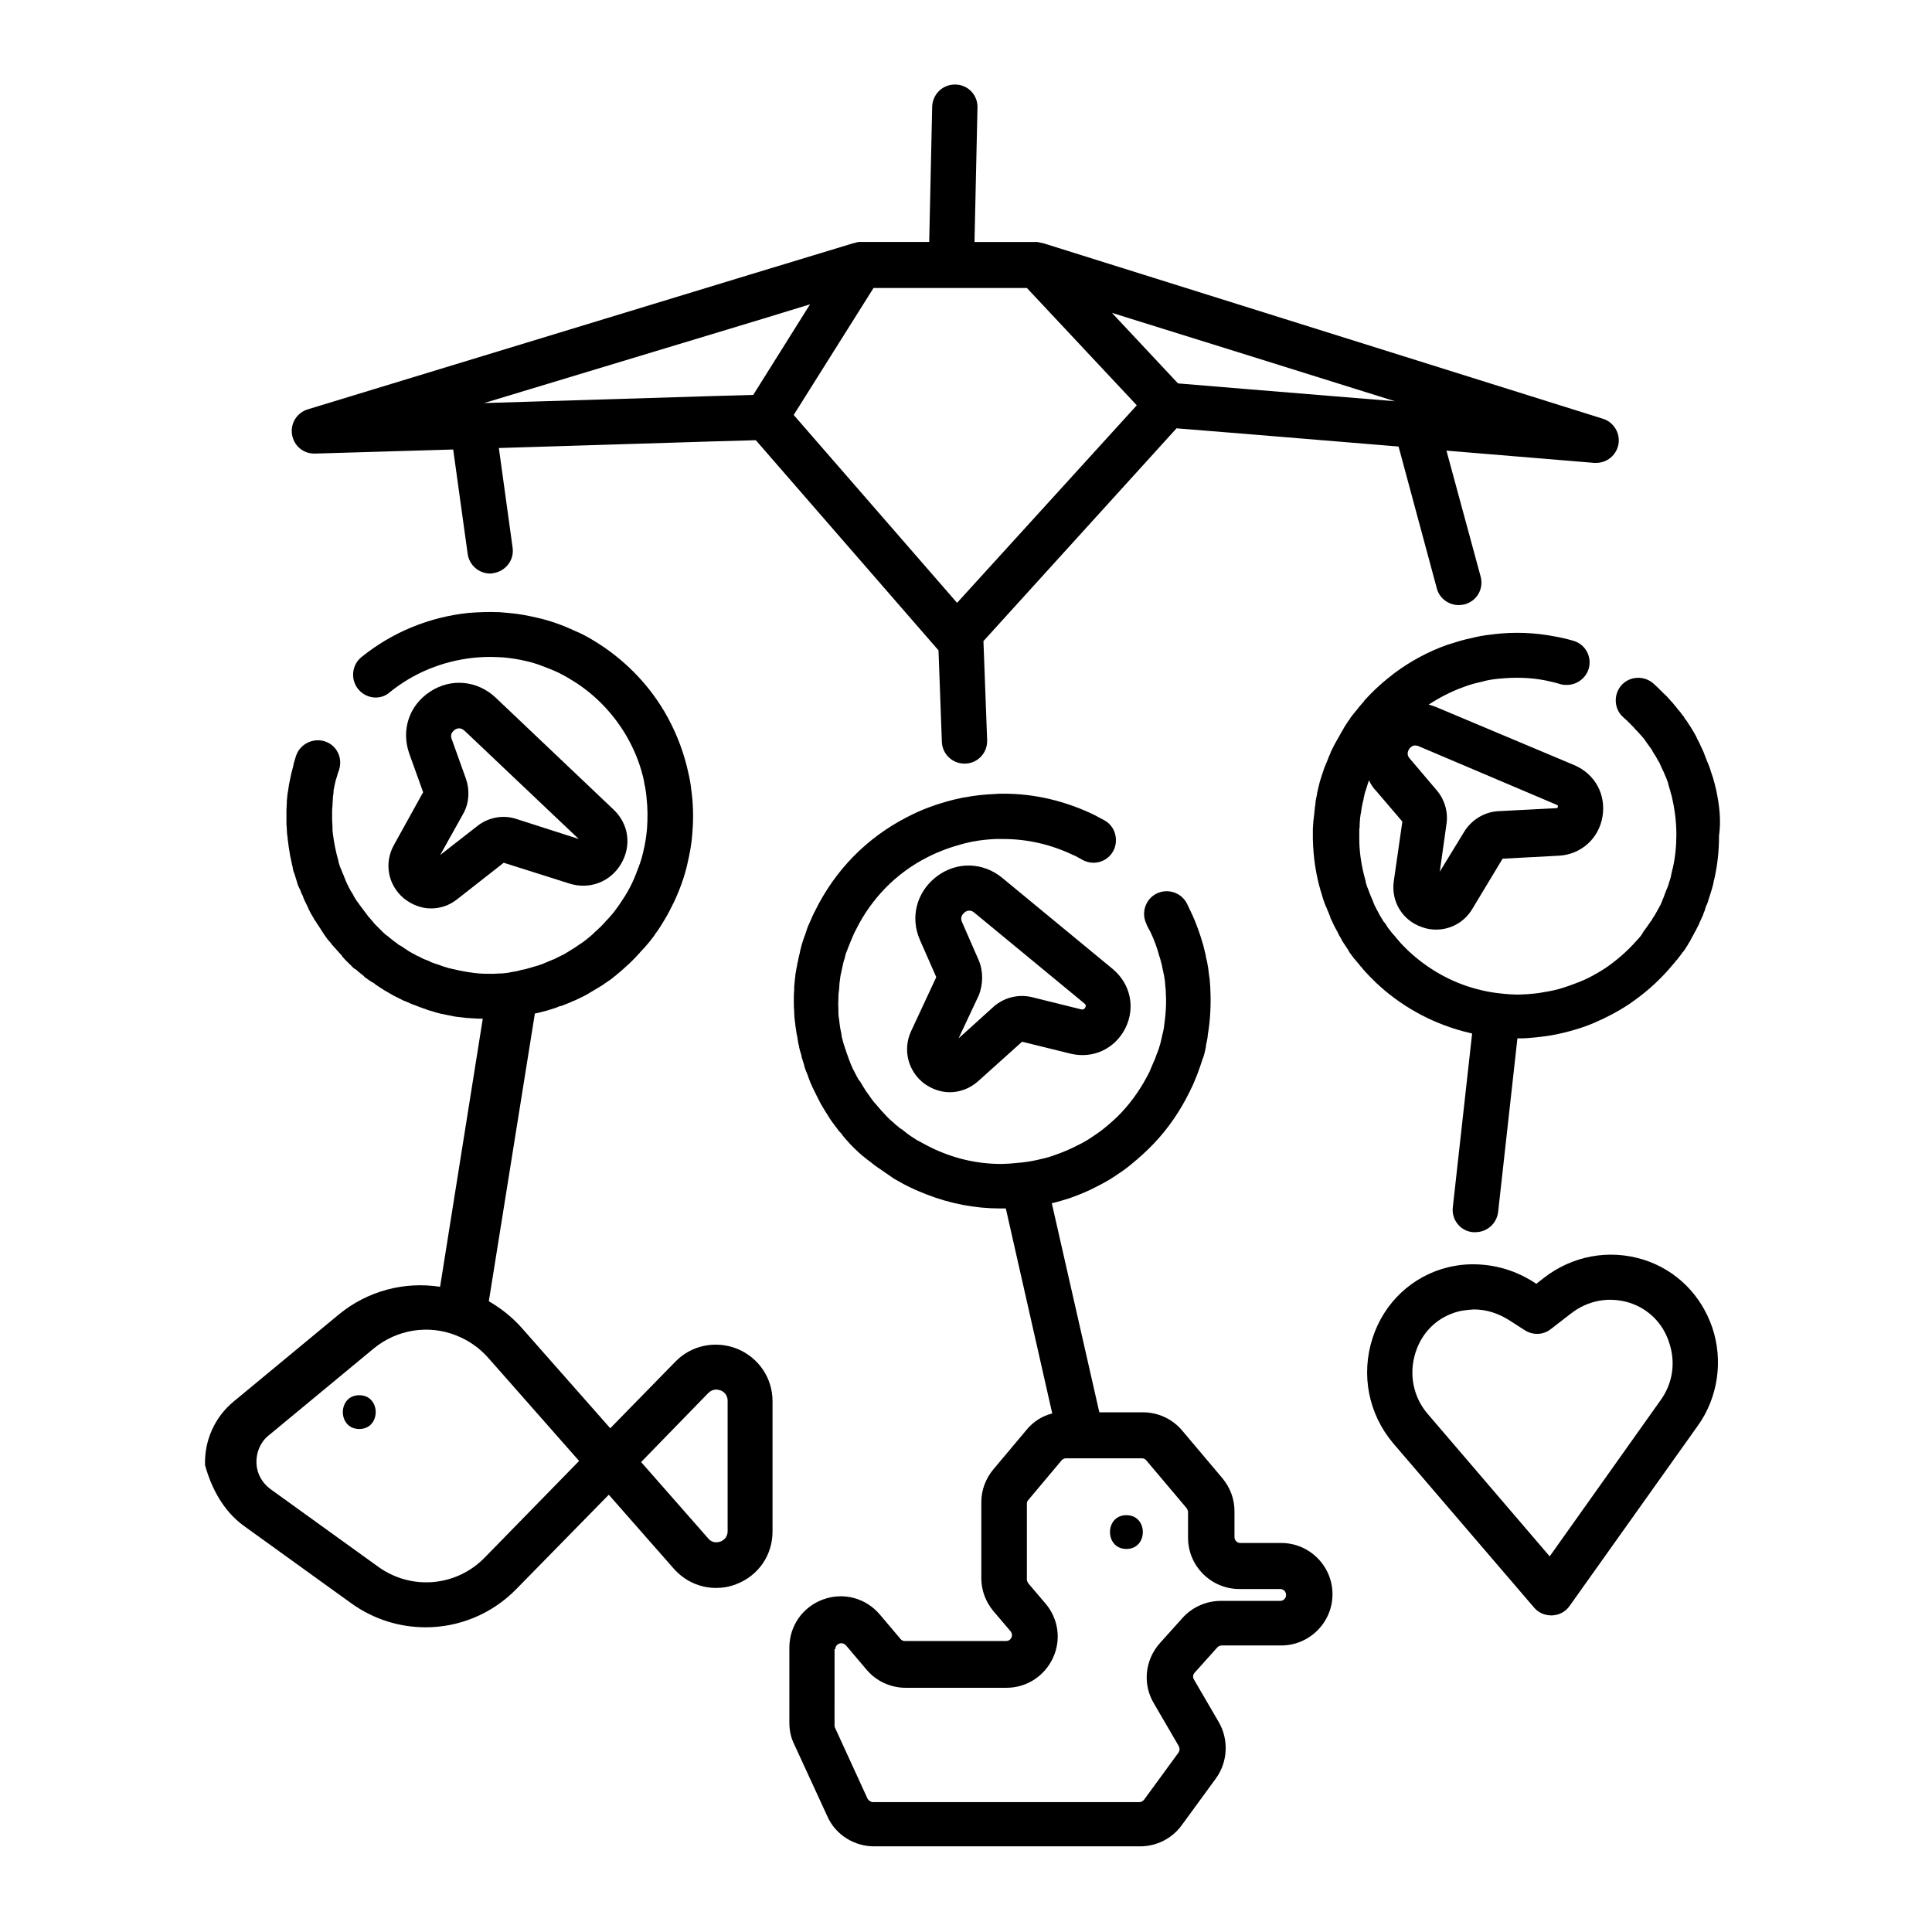
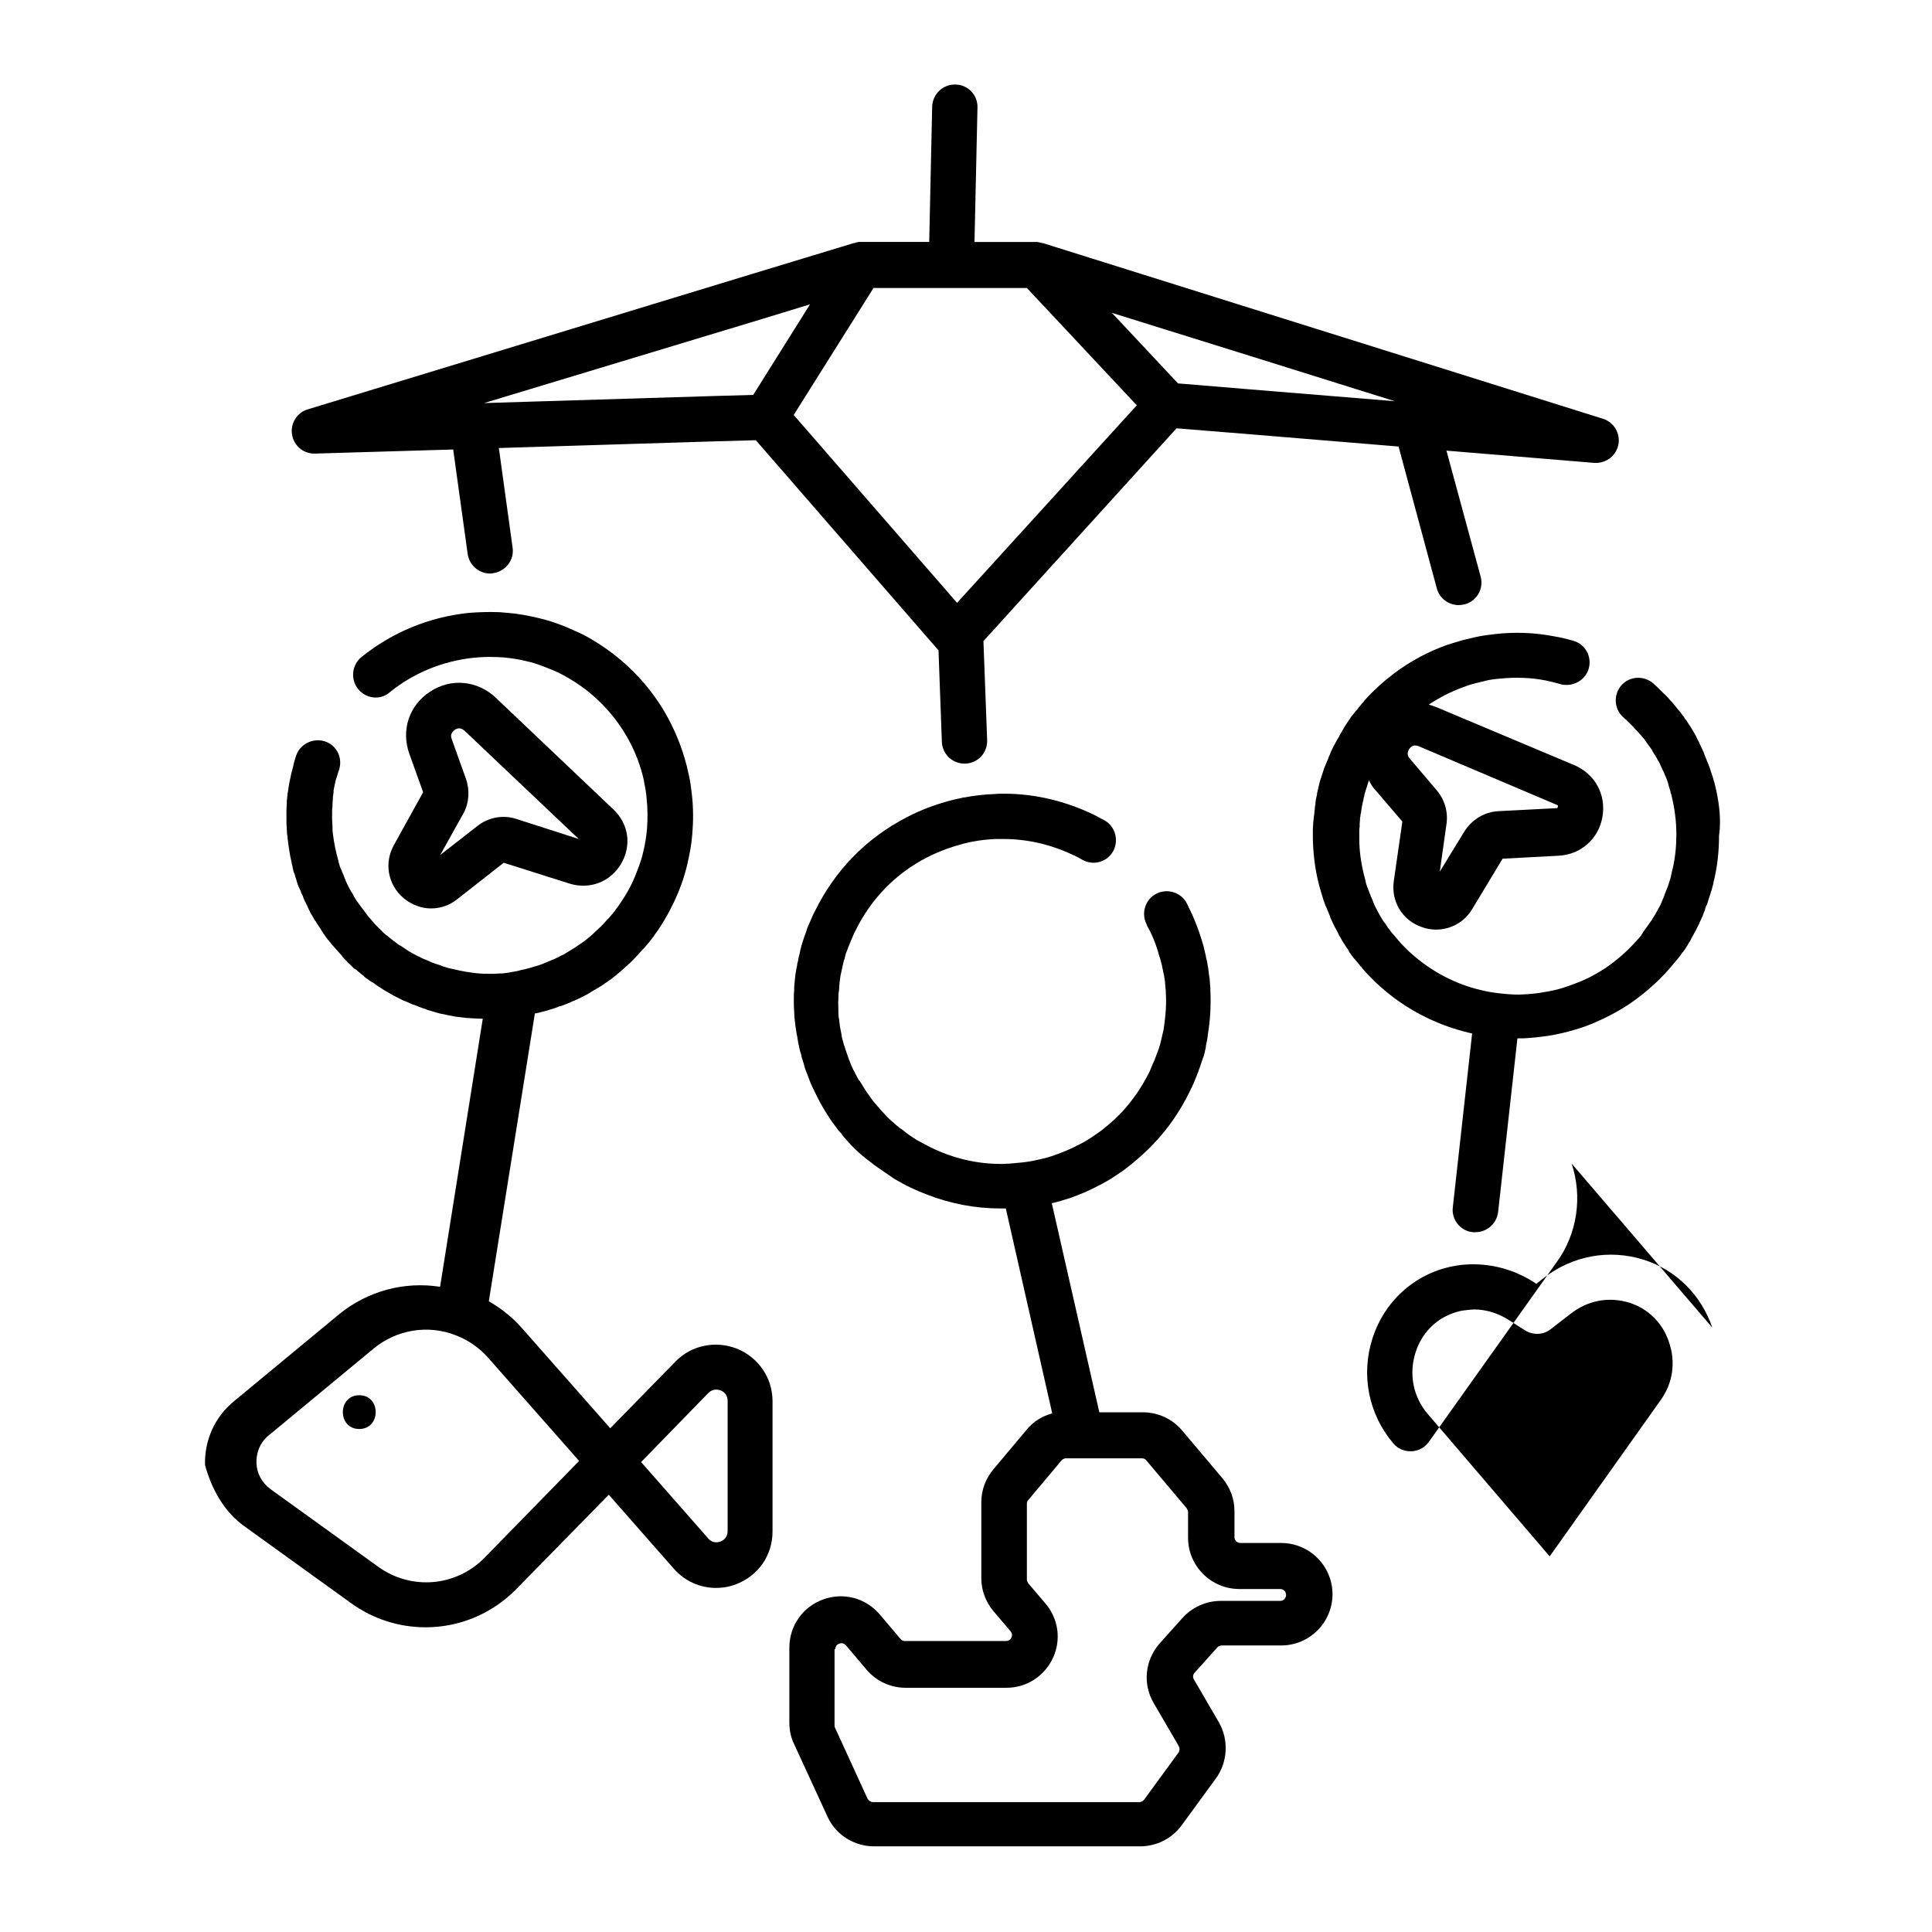
<svg xmlns="http://www.w3.org/2000/svg" fill="#000000" width="800px" height="800px" version="1.1" viewBox="144 144 512 512">
  <g>
    <path d="m598.87 353.65c-0.195-0.688-0.297-1.379-0.492-2.066l-0.098-0.297c-0.195-0.789-0.395-1.477-0.688-2.262l-0.195-0.59c-0.195-0.688-0.395-1.277-0.688-1.969l-0.297-0.688c-0.195-0.59-0.492-1.18-0.688-1.77l-0.297-0.789c-0.297-0.59-0.492-1.082-0.789-1.672-0.098-0.297-0.297-0.59-0.395-0.887-0.297-0.492-0.59-1.082-0.789-1.574-0.195-0.297-0.297-0.59-0.492-0.887-0.297-0.492-0.59-0.984-0.887-1.477-0.195-0.297-0.395-0.59-0.59-0.887-0.297-0.492-0.59-0.984-0.984-1.379l-0.098-0.195c0-0.098-0.098-0.098-0.098-0.195-0.098-0.195-0.195-0.297-0.395-0.492-0.297-0.395-0.59-0.887-0.984-1.277 0 0 0-0.098-0.098-0.098l-0.688-0.887c-0.395-0.395-0.688-0.887-1.082-1.277 0 0 0-0.098-0.098-0.098l-0.195-0.195c-0.195-0.195-0.297-0.395-0.492-0.59-0.395-0.395-0.789-0.887-1.277-1.277l-0.293-0.293c-0.195-0.195-0.297-0.297-0.492-0.492-0.688-0.688-1.379-1.379-2.066-1.969-2.461-2.164-6.297-1.969-8.461 0.492-2.164 2.461-1.969 6.297 0.492 8.461 0.59 0.492 1.082 0.984 1.672 1.574l0.492 0.492 0.098 0.098c0.297 0.297 0.688 0.688 0.984 1.082l0.59 0.59c0.297 0.297 0.59 0.688 0.887 0.984l0.59 0.688c0.297 0.297 0.492 0.688 0.789 1.082l0.492 0.688c0.297 0.395 0.492 0.688 0.789 1.082 0.195 0.195 0.297 0.492 0.395 0.688 0.195 0.395 0.492 0.789 0.688 1.082 0.098 0.195 0.297 0.492 0.395 0.688 0.195 0.395 0.395 0.789 0.688 1.18 0.098 0.195 0.195 0.395 0.297 0.688 0.195 0.395 0.395 0.887 0.59 1.277l0.297 0.59c0.195 0.492 0.395 0.984 0.59 1.379l0.195 0.492c0.195 0.492 0.395 1.082 0.492 1.574l0.098 0.395c0.195 0.59 0.395 1.18 0.492 1.77 0 0 0 0.098 0.098 0.195 0.887 3.543 1.379 7.086 1.379 10.727 0 3.051-0.297 6.102-0.984 9.055l-0.098 0.297c-0.098 0.492-0.195 0.887-0.297 1.379l-0.098 0.492c-0.098 0.395-0.195 0.789-0.395 1.277l-0.195 0.688c-0.098 0.395-0.297 0.789-0.395 1.082-0.098 0.195-0.195 0.492-0.297 0.688-0.098 0.395-0.297 0.688-0.395 1.082-0.098 0.297-0.195 0.492-0.297 0.789-0.098 0.297-0.297 0.59-0.395 0.984-0.098 0.297-0.297 0.59-0.395 0.887-0.195 0.297-0.297 0.59-0.492 0.887-0.195 0.297-0.297 0.59-0.492 0.887-0.195 0.297-0.297 0.59-0.492 0.887-0.195 0.297-0.395 0.59-0.59 0.887l-0.098 0.195c-0.098 0.195-0.195 0.395-0.395 0.59-0.195 0.297-0.395 0.59-0.688 0.984l-0.695 0.984c-0.195 0.297-0.492 0.59-0.688 0.984 0 0 0 0.098-0.098 0.098v0.098l-0.395 0.59c-0.395 0.492-0.887 1.082-1.379 1.574-2.363 2.656-5.117 5.019-7.969 6.988-2.262 1.477-4.723 2.856-7.281 3.836-1.277 0.492-2.559 0.984-3.836 1.379-1.77 0.59-3.641 0.984-5.609 1.277l-0.492 0.098c-1.18 0.195-2.461 0.297-3.641 0.395-0.688 0-1.477 0.098-2.164 0.098-1.477 0-3.148-0.098-4.82-0.297-1.871-0.195-3.641-0.492-5.215-0.887-6.789-1.574-13.086-4.922-18.301-9.543l-0.098-0.098c-0.492-0.395-0.887-0.789-1.277-1.18-0.492-0.492-0.887-0.887-1.379-1.379-0.395-0.492-0.887-0.984-1.277-1.477-0.395-0.492-0.789-0.984-1.18-1.379l-0.098-0.098c-0.395-0.492-0.688-0.984-1.082-1.379l-0.098-0.195c-0.297-0.492-0.59-0.984-0.984-1.379l-0.195-0.297c-0.297-0.492-0.59-0.984-0.887-1.477l-0.098-0.195c-0.297-0.492-0.492-0.984-0.789-1.477l-0.098-0.195c-0.297-0.492-0.492-0.984-0.688-1.477v-0.098l-0.098-0.195c-0.195-0.492-0.395-0.984-0.688-1.574v-0.098-0.098s-0.098-0.098-0.098-0.098c-0.195-0.492-0.395-1.082-0.59-1.574 0 0 0-0.098-0.098-0.195-0.195-0.59-0.395-1.082-0.492-1.672v-0.098c-0.098-0.492-0.297-0.984-0.395-1.477-0.789-3.148-1.277-6.394-1.277-9.645v-0.195-1.379-0.492c0-0.395 0-0.789 0.098-1.18v-0.098-0.688c0-0.395 0.098-0.789 0.098-1.18v-0.195c0-0.195 0-0.395 0.098-0.59 0-0.395 0.098-0.789 0.195-1.082v-0.195c0-0.195 0.098-0.492 0.098-0.688 0.098-0.395 0.098-0.688 0.195-1.082 0.098-0.297 0.098-0.59 0.195-0.887 0.098-0.297 0.195-0.688 0.195-0.984 0.098-0.297 0.195-0.59 0.195-0.887 0.098-0.297 0.195-0.688 0.297-0.984 0.098-0.297 0.195-0.59 0.297-0.887 0.098-0.297 0.195-0.59 0.297-0.984 0.098-0.297 0.195-0.59 0.297-0.887 0.492 0.984 1.082 1.969 1.871 2.754l6.988 8.168-2.262 15.742c-0.789 5.41 2.262 10.43 7.379 12.203 1.277 0.492 2.559 0.688 3.836 0.688 3.836 0 7.477-1.969 9.543-5.41l8.07-13.383 14.859-0.789c5.902-0.297 10.629-4.527 11.609-10.332 0.984-5.902-1.969-11.316-7.477-13.676l-36.508-15.352c-0.688-0.297-1.379-0.492-2.066-0.688 2.856-1.871 5.902-3.445 9.152-4.625 1.277-0.492 2.559-0.887 3.836-1.18 0.59-0.098 1.082-0.297 1.672-0.395l0.297-0.098c1.277-0.297 2.656-0.492 3.938-0.59 4.035-0.395 8.07-0.297 12.102 0.492 1.379 0.297 2.656 0.59 3.938 0.984 0.59 0.195 1.082 0.195 1.672 0.195 2.559 0 5.019-1.672 5.805-4.328 0.887-3.148-0.887-6.496-4.133-7.379-1.672-0.492-3.344-0.887-5.117-1.18-5.117-0.984-10.332-1.18-15.547-0.59-1.672 0.195-3.445 0.395-5.117 0.789l-0.395 0.098c-0.688 0.195-1.379 0.297-2.164 0.492-1.672 0.395-3.344 0.984-5.019 1.477-5.019 1.77-9.742 4.328-13.973 7.477-2.856 2.164-5.609 4.625-8.07 7.379v0.098l-0.098 0.098c-0.492 0.59-1.082 1.18-1.574 1.871-0.098 0.195-0.297 0.297-0.395 0.492l-0.195 0.195c-0.395 0.492-0.688 0.887-1.082 1.379-0.195 0.195-0.297 0.395-0.395 0.59l-0.195 0.297-0.098 0.098c-0.297 0.395-0.492 0.789-0.789 1.18-0.195 0.297-0.297 0.492-0.492 0.789l-0.098 0.195c-0.195 0.395-0.492 0.789-0.688 1.18-0.195 0.297-0.297 0.59-0.492 0.887l-0.098 0.195c-0.195 0.395-0.492 0.789-0.688 1.18-0.195 0.395-0.395 0.688-0.59 1.082-0.195 0.395-0.395 0.789-0.59 1.18-0.195 0.395-0.395 0.789-0.492 1.18-0.195 0.395-0.395 0.789-0.492 1.18-0.195 0.395-0.297 0.789-0.492 1.18-0.195 0.395-0.297 0.789-0.492 1.18-0.098 0.395-0.297 0.789-0.395 1.18-0.098 0.395-0.297 0.789-0.395 1.18-0.098 0.395-0.297 0.887-0.395 1.277-0.098 0.395-0.195 0.789-0.297 1.18-0.098 0.395-0.195 0.887-0.297 1.277-0.098 0.395-0.195 0.789-0.195 1.082-0.098 0.492-0.195 0.887-0.297 1.379 0 0.195-0.098 0.492-0.098 0.789v0.195 0.098c-0.098 0.492-0.195 0.984-0.195 1.477 0 0.195-0.098 0.492-0.098 0.789v0.098 0.098c-0.098 0.492-0.098 0.984-0.195 1.574l-0.098 0.887v0.098 0.098c0 0.492-0.098 0.984-0.098 1.477v0.59 0.098 1.672 0.098 0.195c0.098 4.723 0.789 9.543 2.164 14.07 0 0 0 0.098 0.098 0.195v0.098c0.195 0.688 0.395 1.379 0.59 1.969l0.098 0.195c0.195 0.688 0.492 1.379 0.789 1.969l0.098 0.297c0.297 0.59 0.492 1.277 0.789 1.871v0.098 0.098l0.098 0.195c0.297 0.59 0.59 1.277 0.887 1.871l0.195 0.395c0.297 0.59 0.688 1.18 0.984 1.871l0.195 0.395c0.395 0.59 0.688 1.277 1.082 1.871l0.195 0.297c0.395 0.59 0.789 1.18 1.18 1.77l0.098 0.195v0.098c0.395 0.59 0.887 1.18 1.379 1.871l0.195 0.195c0.492 0.59 0.984 1.18 1.477 1.77 0 0.098 0.098 0.195 0.195 0.195 0.098 0.098 0.195 0.195 0.195 0.297 0.688 0.789 1.379 1.574 2.164 2.363l0.887 0.887c0.492 0.492 1.082 1.082 1.672 1.574l0.098 0.098c6.691 6.004 14.859 10.234 23.617 12.301 0.297 0.098 0.492 0.098 0.789 0.195l-5.117 46.051c-0.395 3.246 1.969 6.297 5.312 6.594h0.688c3.051 0 5.609-2.262 6.004-5.312l5.117-46.051h0.195c0.887 0 1.871 0 2.754-0.098 1.574-0.098 3.051-0.297 4.625-0.492l0.688-0.098c2.461-0.395 4.922-0.984 7.184-1.672 1.672-0.492 3.344-1.082 4.922-1.77 3.246-1.379 6.394-3.051 9.348-5.019 3.738-2.559 7.184-5.512 10.234-8.953 0.59-0.688 1.18-1.379 1.77-2.066 0.098-0.195 0.297-0.395 0.395-0.492l0.195-0.195c0.297-0.395 0.688-0.887 0.984-1.277 0.195-0.195 0.297-0.492 0.492-0.688l0.195-0.195c0.297-0.395 0.59-0.789 0.789-1.18 0.195-0.297 0.395-0.59 0.492-0.789l0.098-0.195c0.297-0.395 0.492-0.789 0.688-1.18 0.195-0.395 0.395-0.789 0.59-1.082 0.195-0.395 0.395-0.789 0.59-1.082 0.195-0.395 0.395-0.789 0.59-1.18 0.195-0.395 0.395-0.688 0.492-1.082 0.195-0.395 0.395-0.789 0.59-1.277 0.195-0.297 0.297-0.688 0.395-0.984 0.195-0.492 0.395-0.887 0.492-1.379 0.098-0.297 0.195-0.688 0.395-0.984 0.195-0.492 0.395-0.984 0.492-1.477l0.297-0.887c0.195-0.492 0.297-1.082 0.492-1.574l0.195-0.688c0.195-0.59 0.297-1.18 0.395-1.77l0.098-0.297c0.887-3.836 1.277-7.676 1.277-11.609 0.586-4.043 0.094-7.981-0.691-11.816zm-42.312 3.641c0.195 0.098 0.395 0.195 0.297 0.492-0.098 0.395-0.195 0.395-0.492 0.395l-15.254 0.789c-3.738 0.195-7.086 2.262-9.055 5.41l-6.496 10.629 1.77-12.594c0.492-3.246-0.492-6.496-2.559-8.953l-7.184-8.461c-0.887-0.984-0.492-1.969-0.098-2.559 0.297-0.395 0.789-0.887 1.574-0.887 0.297 0 0.59 0.098 0.887 0.195z" />
    <path d="m363.3 625.43c2.164 4.82 7.086 7.871 12.301 7.871h70.555c4.328 0 8.461-2.066 11.02-5.609l9.055-12.398c3.148-4.328 3.445-10.234 0.789-14.859l-6.594-11.316c-0.395-0.59-0.297-1.379 0.195-1.871l6.004-6.691c0.297-0.297 0.688-0.492 1.18-0.492h15.742c7.477 0 13.578-6.102 13.578-13.578 0-7.477-6.102-13.578-13.578-13.578h-10.824c-0.887 0-1.574-0.688-1.574-1.574v-6.887c0-3.246-1.18-6.297-3.246-8.758l-10.629-12.594c-2.559-3.051-6.394-4.82-10.332-4.82h-11.609l-12.594-55.398c1.672-0.395 3.246-0.887 4.82-1.379 2.461-0.887 4.922-1.871 7.281-3.148 1.574-0.789 3.148-1.672 4.625-2.656 1.477-0.984 2.953-1.969 4.328-3.148 2.066-1.672 4.133-3.543 6.004-5.512 3.836-4.035 6.988-8.66 9.445-13.676 0.492-0.984 0.984-1.969 1.477-3.246 0.395-0.984 0.789-1.871 1.082-2.856l0.098-0.195c0.297-0.887 0.59-1.77 0.887-2.656l0.098-0.195c0.297-0.887 0.492-1.77 0.688-2.754v-0.195-0.098c0.195-0.887 0.395-1.77 0.492-2.656v-0.098-0.098c0.688-3.938 0.887-8.07 0.688-12.102v-0.098-0.098-0.195c-0.098-0.887-0.098-1.672-0.195-2.559l-0.098-0.492c-0.098-0.789-0.195-1.574-0.297-2.363l-0.098-0.492c-0.098-0.789-0.297-1.574-0.492-2.363v-0.098-0.098l-0.098-0.395c-0.195-0.789-0.395-1.574-0.59-2.461l-0.098-0.297c-0.789-2.754-1.77-5.512-2.953-8.07-0.098-0.098-0.098-0.195-0.195-0.395-0.297-0.688-0.688-1.379-0.984-2.066l-0.098-0.195c-1.477-2.953-5.117-4.133-8.07-2.656-2.953 1.477-4.133 5.117-2.656 8.07 0 0.098 0.098 0.195 0.098 0.297 0.297 0.59 0.59 1.18 0.887 1.672l0.098 0.195c0.984 2.066 1.77 4.231 2.363 6.496l0.098 0.195c0.195 0.59 0.297 1.277 0.492 1.871l0.098 0.297v0.195c0.098 0.59 0.297 1.18 0.395 1.871l0.098 0.395c0.098 0.59 0.195 1.277 0.297 1.871v0.297c0.098 0.688 0.098 1.379 0.195 2.066v0.098 0.098 0.098 0.098c0.098 1.574 0.098 3.148 0 4.625-0.098 1.574-0.297 3.148-0.492 4.625-0.098 0.789-0.297 1.477-0.492 2.262v0.098c-0.195 0.688-0.297 1.379-0.492 2.066l-0.098 0.297c-0.195 0.688-0.395 1.379-0.688 2.066l-0.098 0.195c-0.297 0.789-0.492 1.477-0.887 2.262-0.395 0.984-0.789 1.77-1.082 2.559-1.969 3.938-4.43 7.578-7.379 10.727-1.477 1.574-3.051 2.953-4.625 4.231-1.082 0.887-2.262 1.672-3.445 2.461-1.18 0.789-2.363 1.477-3.641 2.066-1.871 0.984-3.738 1.77-5.707 2.461-1.277 0.492-2.656 0.887-4.035 1.18-1.574 0.395-3.148 0.688-4.922 0.887-1.18 0.098-2.262 0.195-3.246 0.297-0.688 0-1.379 0.098-2.066 0.098h-0.195c-6.496 0-12.793-1.477-18.793-4.43-0.984-0.492-2.066-1.082-3.148-1.672l-0.395-0.195c-0.887-0.59-1.871-1.18-2.754-1.871l-0.492-0.395c-0.395-0.297-0.688-0.59-1.082-0.789-0.098-0.098-0.195-0.098-0.297-0.195-0.395-0.395-0.887-0.688-1.277-1.082l-0.297-0.297c-0.984-0.789-1.77-1.574-2.461-2.363-0.789-0.789-1.477-1.672-2.262-2.559l-0.195-0.195c-0.688-0.789-1.277-1.672-1.969-2.656l-0.297-0.395c-0.59-0.887-1.18-1.871-1.77-2.856l-0.293-0.293c-0.395-0.789-0.887-1.574-1.277-2.461 0 0 0-0.098-0.098-0.098-0.395-0.887-0.789-1.672-1.082-2.559l-0.195-0.492c-0.195-0.59-0.395-1.082-0.59-1.672l-0.195-0.59c-0.195-0.492-0.297-0.984-0.492-1.477-0.098-0.195-0.098-0.395-0.195-0.688-0.098-0.492-0.297-0.984-0.395-1.477v-0.098l-0.098-0.688c-0.098-0.492-0.195-0.984-0.297-1.477 0-0.195-0.098-0.395-0.098-0.688-0.098-0.492-0.098-1.082-0.195-1.574l-0.098-0.59c-0.098-0.59-0.098-1.277-0.098-1.871v-0.395c0-0.789-0.098-1.477 0-2.262 0-0.688 0-1.477 0.098-2.164l0.098-0.688c0-0.492 0.098-1.082 0.098-1.574l0.098-0.789c0.098-0.492 0.098-0.984 0.195-1.379l0.195-0.887c0.098-0.492 0.195-0.887 0.297-1.379 0.098-0.297 0.098-0.59 0.195-0.887 0.098-0.395 0.195-0.887 0.395-1.277v-0.098l0.195-0.789c0.098-0.492 0.297-0.887 0.492-1.379l0.297-0.789c0.195-0.492 0.395-0.984 0.59-1.477l0.297-0.688c0.297-0.688 0.59-1.477 0.984-2.164 4.133-8.461 10.727-15.254 19.09-19.484 3.051-1.574 6.394-2.754 9.742-3.641 0.688-0.195 1.477-0.297 2.164-0.492h0.098c1.969-0.395 4.035-0.59 6.004-0.688h1.871 0.195c6.496 0 12.793 1.477 18.695 4.328h0.098c0.789 0.395 1.477 0.789 2.164 1.18 0.887 0.492 1.969 0.789 2.953 0.789 2.066 0 4.133-1.082 5.215-3.051 1.574-2.856 0.59-6.594-2.262-8.168-0.887-0.492-1.871-0.984-2.754-1.477-7.578-3.641-15.645-5.609-23.91-5.609-0.887 0-1.77 0-2.656 0.098-2.559 0.098-5.215 0.395-7.773 0.887h-0.098-0.098c-0.887 0.195-1.77 0.395-2.656 0.59-4.328 1.082-8.461 2.559-12.398 4.625-10.727 5.512-19.09 14.07-24.402 24.895-0.492 0.887-0.887 1.871-1.277 2.754-0.098 0.195-0.195 0.395-0.297 0.688l-0.098 0.195c-0.297 0.59-0.492 1.277-0.688 1.871-0.098 0.297-0.195 0.59-0.297 0.887l-0.098 0.195c-0.195 0.59-0.395 1.18-0.59 1.77-0.098 0.297-0.195 0.59-0.297 0.984v0.098c-0.195 0.59-0.297 1.082-0.395 1.672-0.098 0.395-0.195 0.789-0.297 1.18-0.098 0.59-0.195 1.18-0.395 1.77v0.297c-0.098 0.297-0.098 0.59-0.195 0.887-0.098 0.59-0.195 1.18-0.297 1.77v0.195c0 0.297-0.098 0.59-0.098 0.789-0.098 0.688-0.098 1.379-0.195 2.066v0.195 0.59c-0.098 0.887-0.098 1.77-0.098 2.754v0.098c0 0.984 0 1.969 0.098 2.856v0.395c0 0.789 0.098 1.574 0.195 2.363 0 0.195 0.098 0.492 0.098 0.688v0.195c0.098 0.688 0.195 1.277 0.297 1.969 0 0.297 0.098 0.59 0.195 0.984 0.098 0.59 0.195 1.277 0.297 1.871l0.195 0.789v0.098c0.098 0.59 0.297 1.277 0.492 1.871 0.098 0.297 0.195 0.59 0.195 0.887 0.195 0.59 0.395 1.277 0.59 1.871l0.195 0.789c0.195 0.688 0.492 1.379 0.789 2.066l0.195 0.59c0.297 0.887 0.688 1.77 1.082 2.656 0.098 0.195 0.195 0.395 0.297 0.59 0 0.098 0.098 0.098 0.098 0.195 0.492 0.984 0.984 2.066 1.574 3.148l0.195 0.395c0.688 1.18 1.379 2.363 2.164 3.543l0.297 0.492c0.789 1.18 1.672 2.262 2.461 3.344l0.297 0.297c0.297 0.297 0.492 0.59 0.688 0.887 0.688 0.887 1.477 1.672 2.164 2.461l0.984 0.984c0.688 0.688 1.477 1.379 2.262 2.066h0.098l0.297 0.297c0.297 0.195 0.59 0.492 0.887 0.688 0.297 0.195 0.492 0.395 0.789 0.59 0.59 0.492 1.082 0.887 1.672 1.277l0.59 0.395c1.082 0.789 2.164 1.477 3.148 2.164 0.098 0.098 0.297 0.195 0.395 0.297l0.492 0.297c1.379 0.789 2.754 1.574 4.035 2.164 1.379 0.688 2.856 1.277 4.328 1.871 6.297 2.461 12.891 3.738 19.582 3.738h0.195 1.277l12.301 54.316c-2.656 0.688-5.019 2.164-6.789 4.328l-8.758 10.43c-2.066 2.461-3.246 5.512-3.246 8.758v20.172c0 3.246 1.18 6.297 3.246 8.758l4.527 5.312c0.492 0.688 0.395 1.277 0.195 1.672-0.195 0.395-0.59 0.887-1.477 0.887h-26.766c-0.492 0-0.887-0.195-1.18-0.59l-5.41-6.394c-3.738-4.43-9.645-6.004-15.055-4.035-5.41 1.969-8.953 6.988-8.953 12.793v19.875c0 1.969 0.395 3.938 1.277 5.707zm2.066-44.379c0-0.688 0.395-1.277 1.082-1.477 0.195-0.098 0.395-0.098 0.59-0.098 0.395 0 0.789 0.195 1.18 0.59l5.41 6.394c2.559 3.051 6.394 4.82 10.332 4.82h26.766c5.312 0 10.035-3.051 12.301-7.871 2.262-4.82 1.477-10.43-1.969-14.465l-4.527-5.312c-0.195-0.297-0.395-0.688-0.395-0.984v-20.172c0-0.395 0.098-0.688 0.395-0.984l8.758-10.43c0.297-0.395 0.789-0.59 1.18-0.59h20.172c0.492 0 0.887 0.195 1.18 0.59l10.629 12.594c0.195 0.297 0.395 0.688 0.395 0.984v6.887c0 7.477 6.102 13.578 13.578 13.578h10.824c0.887 0 1.574 0.688 1.574 1.574 0 0.887-0.688 1.574-1.574 1.574h-15.742c-3.836 0-7.578 1.672-10.137 4.527l-6.004 6.691c-3.938 4.43-4.625 10.824-1.574 15.941l6.594 11.316c0.297 0.59 0.297 1.18-0.098 1.77l-9.055 12.398c-0.297 0.395-0.789 0.688-1.277 0.688h-70.555c-0.59 0-1.18-0.395-1.477-0.887l-8.66-18.895c-0.098-0.195-0.098-0.395-0.098-0.688l0.004-20.066z" />
-     <path d="m597.78 495.84c-2.953-8.66-9.543-15.254-18.203-18.008-9.152-2.856-18.895-1.082-26.566 4.922l-1.871 1.477-0.59-0.395c-5.512-3.543-11.711-5.117-18.105-4.723-1.672 0.098-3.148 0.395-4.527 0.688-9.543 2.262-17.121 9.348-20.172 18.793-3.148 9.742-1.082 20.172 5.512 27.945l37.293 43.492c1.18 1.379 2.856 2.066 4.527 2.066h0.297c1.871-0.098 3.543-0.984 4.625-2.559l33.949-47.723c5.309-7.379 6.785-17.219 3.832-25.977zm-13.676 19.188-29.422 41.426-32.273-37.688c-3.938-4.527-5.117-10.727-3.246-16.434 1.77-5.512 6.004-9.445 11.512-10.824 0.789-0.195 1.672-0.297 2.656-0.395 0.395 0 0.887-0.098 1.277-0.098 3.246 0 6.394 0.984 9.348 2.856l4.133 2.656c2.164 1.379 4.922 1.277 6.887-0.297l5.215-4.035c4.625-3.641 10.234-4.625 15.645-2.953 4.922 1.574 8.758 5.312 10.43 10.332 1.875 5.32 1.086 10.93-2.16 15.453z" />
+     <path d="m597.78 495.84c-2.953-8.66-9.543-15.254-18.203-18.008-9.152-2.856-18.895-1.082-26.566 4.922l-1.871 1.477-0.59-0.395c-5.512-3.543-11.711-5.117-18.105-4.723-1.672 0.098-3.148 0.395-4.527 0.688-9.543 2.262-17.121 9.348-20.172 18.793-3.148 9.742-1.082 20.172 5.512 27.945c1.18 1.379 2.856 2.066 4.527 2.066h0.297c1.871-0.098 3.543-0.984 4.625-2.559l33.949-47.723c5.309-7.379 6.785-17.219 3.832-25.977zm-13.676 19.188-29.422 41.426-32.273-37.688c-3.938-4.527-5.117-10.727-3.246-16.434 1.77-5.512 6.004-9.445 11.512-10.824 0.789-0.195 1.672-0.297 2.656-0.395 0.395 0 0.887-0.098 1.277-0.098 3.246 0 6.394 0.984 9.348 2.856l4.133 2.656c2.164 1.379 4.922 1.277 6.887-0.297l5.215-4.035c4.625-3.641 10.234-4.625 15.645-2.953 4.922 1.574 8.758 5.312 10.43 10.332 1.875 5.32 1.086 10.93-2.16 15.453z" />
    <path d="m208.51 548.29 28.535 20.566c6.004 4.328 12.891 6.394 19.777 6.394 8.758 0 17.516-3.445 24.109-10.234l24.402-24.895 17.219 19.582c2.953 3.344 6.988 5.117 11.219 5.117 1.77 0 3.543-0.297 5.312-0.984 5.902-2.262 9.645-7.676 9.645-13.973v-34.539c0-6.102-3.641-11.512-9.348-13.875-5.707-2.262-12.102-0.984-16.336 3.344l-17.32 17.711-23.52-26.668c-2.461-2.754-5.41-5.117-8.66-6.988l12.203-76.262c0.195 0 0.395-0.098 0.492-0.098l0.492-0.098c0.789-0.195 1.574-0.395 2.262-0.59h0.098l0.195-0.098c0.887-0.297 1.77-0.492 2.656-0.887 0.195-0.098 0.395-0.195 0.59-0.195 0.098 0 0.297-0.098 0.395-0.098 0.984-0.395 2.066-0.789 3.051-1.277h0.098l0.195-0.098c1.277-0.59 2.559-1.18 3.738-1.871l0.297-0.195c1.277-0.789 2.559-1.477 3.738-2.262l0.098-0.098c0.59-0.395 1.277-0.887 1.871-1.277 0.195-0.195 0.395-0.297 0.59-0.492 0.395-0.297 0.789-0.59 1.082-0.887 0.789-0.59 1.477-1.277 2.262-1.969 0.297-0.297 0.688-0.59 0.984-0.887l0.395-0.395c0.688-0.688 1.477-1.477 2.164-2.262 0.195-0.297 0.492-0.492 0.688-0.789l0.492-0.492c0.984-1.082 1.871-2.164 2.656-3.246l0.297-0.492c0.984-1.277 1.77-2.559 2.461-3.738 0.984-1.574 1.77-3.246 2.559-4.82 0.789-1.672 1.477-3.344 2.066-5.019 0.59-1.672 1.082-3.344 1.477-5.117 0.59-2.559 1.082-5.117 1.277-7.773 0.297-3.445 0.297-6.988-0.098-10.43-0.195-1.672-0.395-3.445-0.789-5.117-0.195-0.887-0.395-1.672-0.59-2.559-1.277-5.019-3.246-9.84-5.902-14.367-4.527-7.676-11.02-14.168-18.695-18.793-1.574-0.984-3.246-1.871-4.922-2.559-1.672-0.789-3.344-1.477-5.019-2.066-1.672-0.59-3.344-1.082-5.117-1.477-2.559-0.59-5.117-1.082-7.773-1.277-0.789-0.098-1.477-0.098-2.262-0.195h-0.297c-2.559-0.098-5.215 0-7.773 0.195-10.43 1.082-20.27 5.117-28.438 11.711-2.559 2.066-2.953 5.902-0.887 8.461 1.18 1.477 2.953 2.262 4.625 2.262 1.277 0 2.656-0.395 3.738-1.379 6.297-5.117 13.973-8.266 22.141-9.152 1.969-0.195 4.035-0.297 6.004-0.195h0.297c0.59 0 1.18 0.098 1.77 0.098 2.066 0.195 4.035 0.492 6.004 0.984 1.379 0.297 2.656 0.688 3.938 1.18 1.277 0.492 2.656 0.984 3.938 1.574 1.277 0.59 2.559 1.277 3.836 2.066 6.004 3.543 11.02 8.66 14.562 14.562 2.066 3.445 3.641 7.184 4.625 11.121 0.195 0.688 0.297 1.277 0.395 1.969 0.297 1.277 0.492 2.656 0.59 3.938 0.297 2.656 0.297 5.41 0.098 8.07-0.195 2.066-0.492 4.035-0.984 6.004-0.297 1.379-0.688 2.656-1.18 3.938-0.492 1.277-0.984 2.656-1.574 3.938-0.59 1.277-1.277 2.559-2.066 3.836-0.59 0.887-1.18 1.871-1.969 2.953l-0.297 0.395c-0.59 0.887-1.277 1.672-2.066 2.559l-0.395 0.395c-0.789 0.887-1.477 1.672-2.262 2.363l-0.297 0.297c-0.492 0.395-0.887 0.789-1.277 1.18-0.395 0.395-0.789 0.688-1.277 1.082-0.395 0.395-0.887 0.688-1.379 1.082-0.492 0.297-0.984 0.688-1.477 0.984 0 0-0.098 0-0.098 0.098-0.887 0.59-1.871 1.18-2.856 1.77l-0.297 0.195c-0.984 0.492-1.969 0.984-2.953 1.477h-0.098s-0.098 0-0.098 0.098h-0.098c-0.789 0.297-1.574 0.688-2.363 0.984-0.098 0-0.098 0.098-0.195 0.098-0.789 0.297-1.672 0.59-2.461 0.789h-0.098l-0.195 0.098c-0.59 0.195-1.18 0.297-1.77 0.492l-0.395 0.098c-0.59 0.098-1.082 0.195-1.672 0.395l-0.492 0.098c-0.59 0.098-1.082 0.195-1.672 0.297l-0.395 0.098c-0.59 0.098-1.082 0.098-1.672 0.195h-0.492c-0.59 0-1.277 0.098-1.871 0.098h-0.297c-1.477 0-2.953 0-4.43-0.195h-0.098c-0.688-0.098-1.379-0.195-2.066-0.297l-0.59-0.098c-0.492-0.098-0.984-0.195-1.574-0.297l-0.789-0.195c-0.492-0.098-0.887-0.195-1.379-0.297-0.297-0.098-0.59-0.098-0.789-0.195-0.395-0.098-0.887-0.297-1.277-0.395-0.297-0.098-0.59-0.195-0.789-0.297-0.297-0.098-0.59-0.195-0.887-0.297-0.098 0-0.297-0.098-0.395-0.098l-0.195-0.098c-0.195-0.098-0.395-0.195-0.59-0.195-0.395-0.195-0.887-0.395-1.277-0.59l-0.789-0.297c-0.492-0.195-0.887-0.395-1.379-0.688l-0.688-0.297c-0.688-0.395-1.277-0.688-1.969-1.082-0.59-0.395-1.18-0.789-1.77-1.18l-0.59-0.395h-0.098c-0.395-0.195-0.688-0.492-1.082-0.789l-0.688-0.492s-0.098 0-0.098-0.098c-0.297-0.195-0.59-0.492-0.887-0.688l-0.688-0.59-0.195-0.098c-0.195-0.195-0.492-0.395-0.688-0.59-0.195-0.195-0.297-0.297-0.492-0.492l-0.195-0.195s-0.098 0-0.098-0.098c-0.195-0.195-0.492-0.492-0.688-0.688l-0.688-0.688c-0.297-0.297-0.492-0.492-0.688-0.789-0.195-0.195-0.395-0.492-0.59-0.688-0.195-0.297-0.492-0.492-0.688-0.789-0.195-0.297-0.395-0.492-0.59-0.789-0.195-0.297-0.395-0.492-0.59-0.789-0.195-0.297-0.395-0.492-0.59-0.789-0.195-0.297-0.395-0.492-0.59-0.789-0.195-0.297-0.395-0.59-0.59-0.789-0.195-0.297-0.297-0.492-0.492-0.789-0.195-0.297-0.395-0.59-0.492-0.887-0.195-0.297-0.297-0.59-0.492-0.789-0.195-0.297-0.297-0.59-0.492-0.887-0.098-0.195-0.297-0.492-0.395-0.789-0.195-0.297-0.297-0.688-0.492-0.984l-0.297-0.789-0.098-0.195c-0.098-0.297-0.195-0.492-0.297-0.789l-0.297-0.688-0.098-0.195c-0.098-0.297-0.195-0.59-0.395-0.984l-0.195-0.492c-0.098-0.395-0.297-0.887-0.395-1.277v-0.195c-0.688-2.363-1.18-4.82-1.477-7.281-0.098-0.59-0.098-1.082-0.098-1.672v-0.195-0.098c0-0.492-0.098-1.082-0.098-1.574v-0.297-1.574-0.297c0-0.492 0-0.984 0.098-1.477v-0.395c0-0.492 0.098-0.984 0.098-1.477v-0.395c0.098-0.492 0.098-0.984 0.195-1.477v-0.492c0.098-0.492 0.195-0.984 0.297-1.477l0.098-0.395c0.098-0.492 0.195-0.984 0.395-1.477l0.098-0.297c0.098-0.492 0.297-0.984 0.492-1.574l0.098-0.195v-0.098c0.984-3.148-0.688-6.496-3.836-7.477-3.148-0.984-6.594 0.789-7.578 3.836l-0.098 0.297c-0.195 0.688-0.395 1.277-0.59 1.969v0.098 0.098l-0.098 0.395c-0.195 0.59-0.297 1.277-0.492 1.871l-0.098 0.492c-0.098 0.59-0.297 1.277-0.395 1.871l-0.098 0.492c-0.098 0.688-0.195 1.277-0.297 1.969l-0.098 0.492c-0.098 0.688-0.098 1.277-0.195 1.969v0.492c0 0.59-0.098 1.277-0.098 1.871v0.492 1.969 0.395c0 0.688 0 1.379 0.098 2.066v0.297c0 0.688 0.098 1.379 0.195 1.969v0.195c0.195 1.574 0.395 3.148 0.688 4.723 0.098 0.492 0.195 0.887 0.297 1.379 0.098 0.297 0.098 0.59 0.195 0.984 0.098 0.297 0.195 0.59 0.195 0.887 0.098 0.492 0.195 0.984 0.395 1.379 0 0.098 0 0.098 0.098 0.195v0.098c0.195 0.492 0.297 1.082 0.492 1.574l0.195 0.688c0.098 0.395 0.297 0.887 0.492 1.277l0.195 0.391c0.098 0.195 0.195 0.395 0.297 0.688 0.098 0.395 0.297 0.688 0.492 1.082l0.195 0.594c0.098 0.195 0.195 0.492 0.297 0.688 0.195 0.395 0.395 0.789 0.59 1.18l0.098 0.195c0.098 0.297 0.297 0.59 0.395 0.887 0.195 0.395 0.395 0.789 0.59 1.18 0.195 0.297 0.395 0.688 0.59 0.984 0.195 0.395 0.395 0.789 0.688 1.082 0.195 0.395 0.395 0.688 0.688 1.082 0.195 0.395 0.492 0.688 0.688 1.082 0.195 0.395 0.492 0.688 0.688 1.082 0.195 0.297 0.492 0.688 0.688 0.984 0.297 0.395 0.492 0.688 0.789 0.984 0.297 0.297 0.492 0.59 0.789 0.984 0.297 0.297 0.59 0.688 0.887 0.984 0.297 0.297 0.492 0.59 0.789 0.887s0.59 0.688 0.887 0.984l0.098 0.098v0.098c0.195 0.297 0.492 0.492 0.688 0.789l1.18 1.18c0.195 0.195 0.492 0.395 0.688 0.688 0.297 0.297 0.59 0.59 0.984 0.789l0.195 0.098 0.195 0.195c0.195 0.195 0.395 0.395 0.59 0.492 0.297 0.297 0.688 0.59 1.082 0.887 0 0 0.098 0 0.098 0.098 0 0 0.098 0 0.098 0.098l0.195 0.195c0.195 0.195 0.395 0.297 0.688 0.492 0.395 0.297 0.789 0.59 1.277 0.887h0.098s0.098 0 0.098 0.098l0.195 0.098c0.195 0.098 0.297 0.195 0.492 0.395 0.789 0.492 1.477 0.984 2.262 1.477 0.887 0.492 1.672 0.984 2.559 1.477 0.195 0.098 0.395 0.195 0.59 0.297l0.195 0.098c0.59 0.297 1.18 0.59 1.77 0.887 0.297 0.098 0.492 0.195 0.789 0.297l0.195 0.098c0.492 0.195 1.082 0.492 1.574 0.688 0.297 0.098 0.59 0.195 0.887 0.297l0.195 0.098c0.195 0.098 0.395 0.098 0.492 0.195 0.395 0.098 0.789 0.297 1.082 0.395 0.395 0.098 0.688 0.195 1.082 0.395 0.59 0.195 1.082 0.297 1.672 0.492 0.297 0.098 0.688 0.195 0.984 0.297 0.59 0.195 1.18 0.297 1.77 0.395l0.887 0.195c0.688 0.098 1.379 0.297 1.969 0.395l0.688 0.098c0.887 0.098 1.672 0.195 2.559 0.297h0.195c1.379 0.098 2.656 0.195 4.035 0.195l-11.316 71.047c-9.445-1.477-19.188 1.082-26.766 7.281l-27.945 23.125c-5.019 4.133-7.773 10.332-7.578 16.828 1.711 6.297 4.957 12.199 10.172 16.039zm123.2-35.129c1.277-1.277 2.656-0.887 3.246-0.688 0.59 0.195 1.871 0.984 1.871 2.754v34.539c0 1.871-1.379 2.559-1.871 2.754-0.59 0.195-2.066 0.59-3.246-0.789l-17.809-20.27zm-116.6 11.316 27.945-23.125c6.102-5.019 14.465-6.394 21.844-3.445 3.246 1.277 6.102 3.246 8.461 5.902l24.109 27.355-24.992 25.586c-7.578 7.773-19.484 8.758-28.242 2.461l-28.535-20.566c-2.262-1.672-3.641-4.133-3.738-6.887-0.102-2.758 0.984-5.512 3.148-7.281z" />
    <path d="m344.3 260.66 48.414 55.695 0.887 24.207c0.098 3.246 2.754 5.805 6.004 5.805h0.195c3.344-0.098 5.902-2.856 5.805-6.199l-0.984-26.273 51.168-56.383 17.121 1.379 41.723 3.445 10.137 37.59c0.688 2.656 3.148 4.43 5.805 4.43 0.492 0 1.082-0.098 1.574-0.195 3.246-0.887 5.117-4.133 4.231-7.379l-9.055-33.359 39.164 3.246h0.492c2.856 0 5.312-1.969 5.902-4.82 0.59-2.953-1.18-6.004-4.133-6.887l-148.39-46.543h-0.195c-0.098 0-0.195-0.098-0.297-0.098-0.098 0-0.297 0-0.395-0.098-0.195 0-0.297 0-0.492-0.098h-0.297-0.098-16.336l0.789-35.621c0.098-3.344-2.559-6.102-5.902-6.102h-0.098c-3.246 0-5.902 2.559-6.004 5.902l-0.789 35.816h-18.203-0.098-0.297c-0.195 0-0.297 0-0.492 0.098-0.098 0-0.297 0-0.395 0.098-0.098 0-0.195 0.098-0.297 0.098h-0.195l-27.551 8.363-117.19 35.715c-2.856 0.887-4.625 3.738-4.133 6.691 0.492 2.953 2.953 5.019 5.902 5.019h0.195l36.605-1.082 3.836 27.652c0.395 2.953 2.953 5.215 5.902 5.215 0.297 0 0.59 0 0.887-0.098 3.246-0.492 5.609-3.445 5.117-6.789l-3.641-26.371 57.367-1.77zm-72.031-9.84 74.195-22.434 12.203-3.738-15.055 24.008-10.527 0.297zm124.09-30.504h19.777l29.125 31.094-47.625 52.348-43.297-49.789 21.156-33.652zm78.914 18.008 38.375 12.004-39.656-3.246-17.809-1.477-17.516-18.695z" />
    <path d="m239.21 522.7c5.805 0 5.805-8.953 0-8.953-5.805 0-5.805 8.953 0 8.953z" />
-     <path d="m442.51 554.49c5.805 0 5.805-8.953 0-8.953-5.805-0.004-5.805 8.953 0 8.953z" />
    <path d="m250.92 381.99c2.164 1.77 4.723 2.754 7.281 2.754 2.461 0 4.922-0.789 6.988-2.461l12.301-9.645 17.418 5.512c5.312 1.672 10.824-0.395 13.676-5.215 2.856-4.82 2.066-10.629-2.066-14.465l-31.191-29.617c-4.82-4.527-11.809-5.215-17.32-1.574-5.609 3.641-7.773 10.234-5.512 16.531l3.641 10.137-7.676 13.875c-2.754 4.82-1.672 10.625 2.461 14.168zm16.531-31.688-3.738-10.43c-0.492-1.277 0.195-1.969 0.789-2.461 0.297-0.195 0.688-0.395 1.18-0.395 0.395 0 0.887 0.195 1.379 0.59l30.309 28.734-16.531-5.312c-3.543-1.18-7.477-0.395-10.332 1.871l-9.84 7.676 6.199-11.121c1.473-2.754 1.668-6.102 0.586-9.152z" />
-     <path d="m388.98 431.19c2.066 1.477 4.43 2.262 6.691 2.262 2.656 0 5.41-0.984 7.578-2.953l11.609-10.43 12.793 3.148c6.004 1.477 11.809-1.277 14.562-6.691 2.754-5.512 1.379-11.809-3.344-15.742l-29.227-24.109c-5.117-4.231-12.102-4.43-17.418-0.395-5.312 4.035-7.086 10.824-4.43 16.828l4.328 9.84-6.691 14.367c-2.258 4.922-0.781 10.629 3.547 13.875zm14.367-32.766-4.43-10.137c-0.492-1.18 0.098-1.969 0.688-2.461 0.297-0.297 0.789-0.492 1.277-0.492 0.395 0 0.789 0.098 1.277 0.492l29.227 24.109c0.195 0.195 0.59 0.492 0.195 1.082-0.297 0.59-0.688 0.492-0.984 0.492l-13.086-3.246c-3.641-0.887-7.477 0.098-10.234 2.559l-9.25 8.363 5.41-11.512c1.09-2.856 1.191-6.301-0.09-9.25z" />
  </g>
</svg>